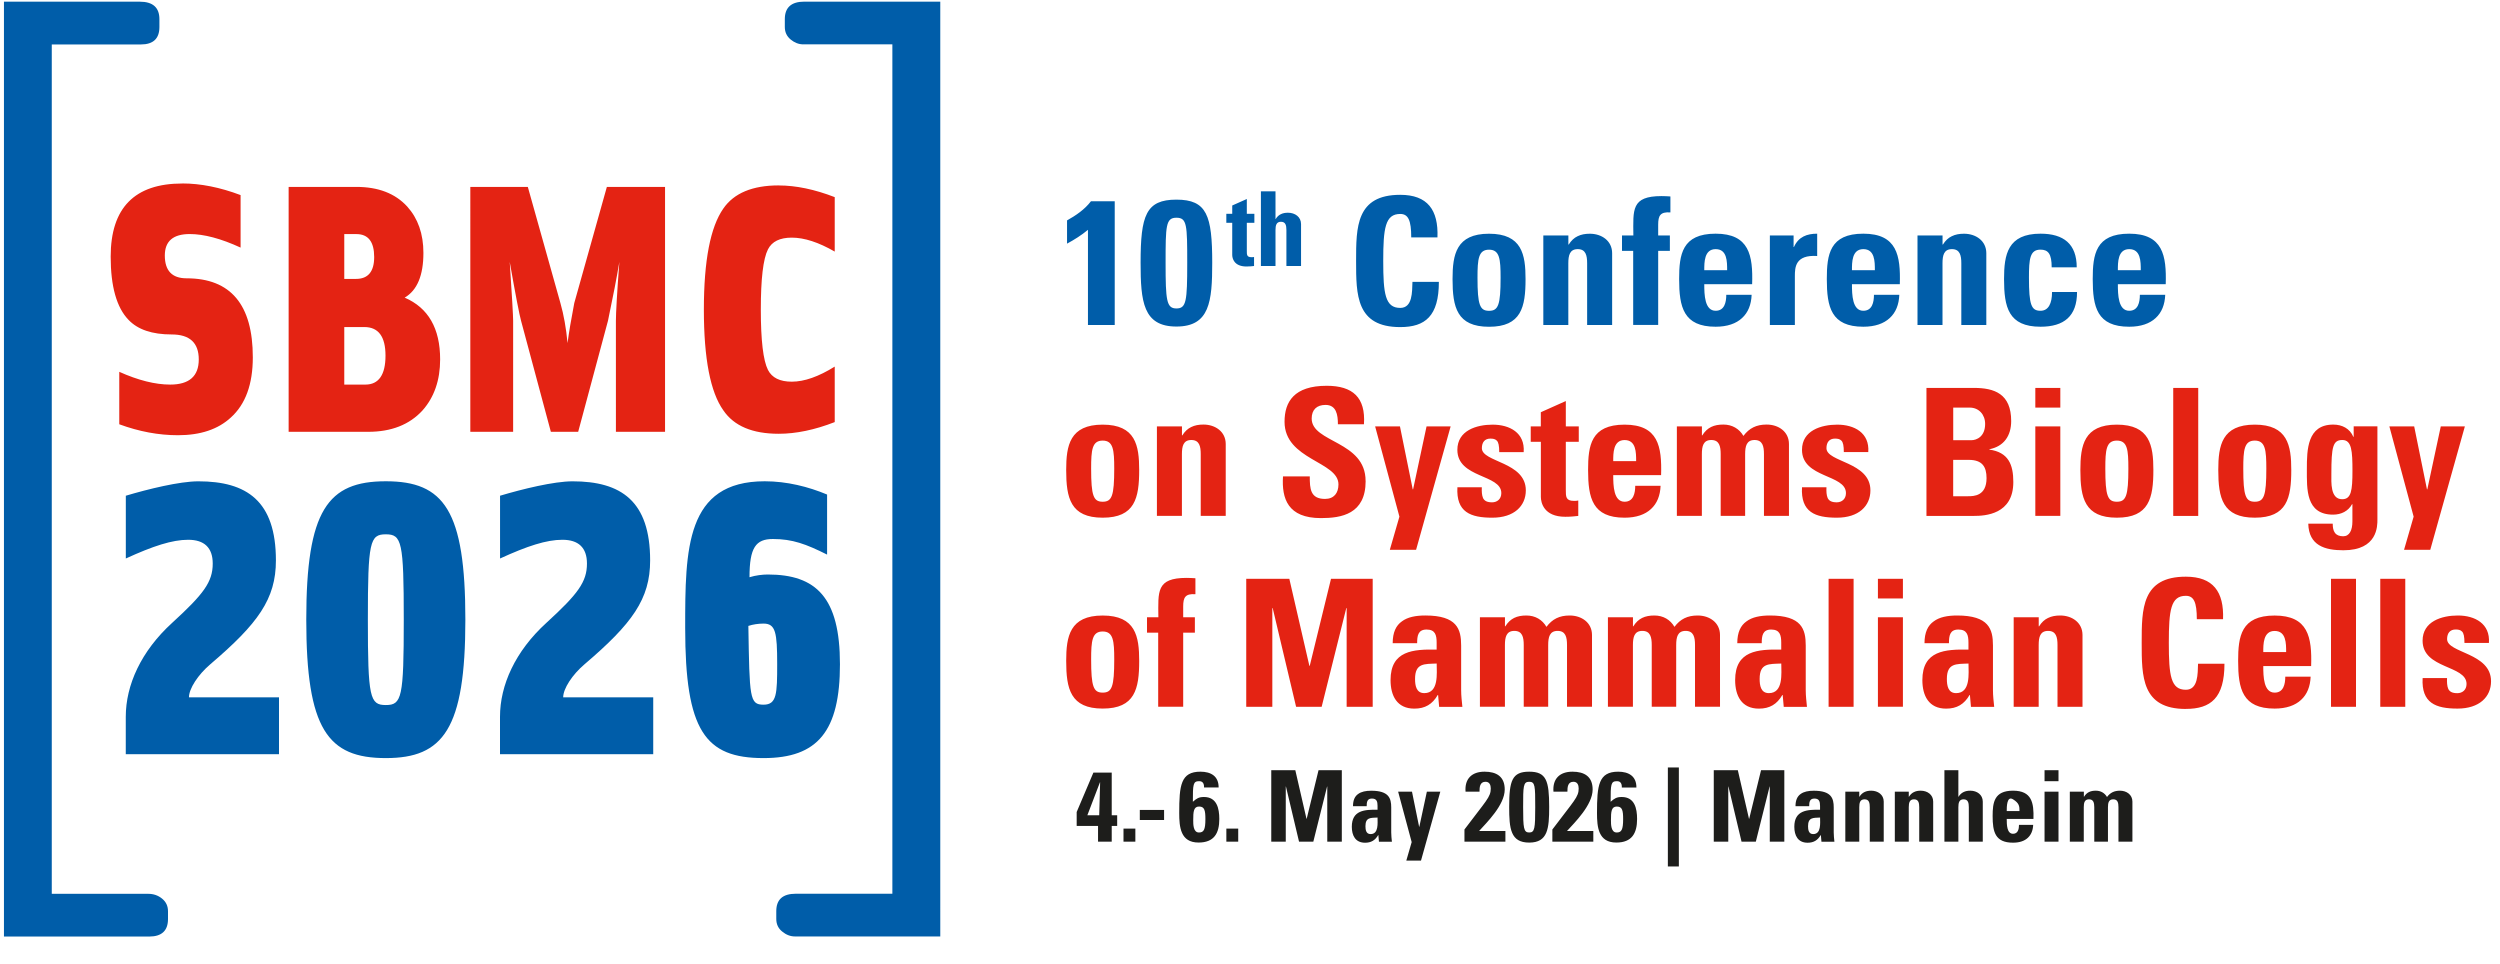
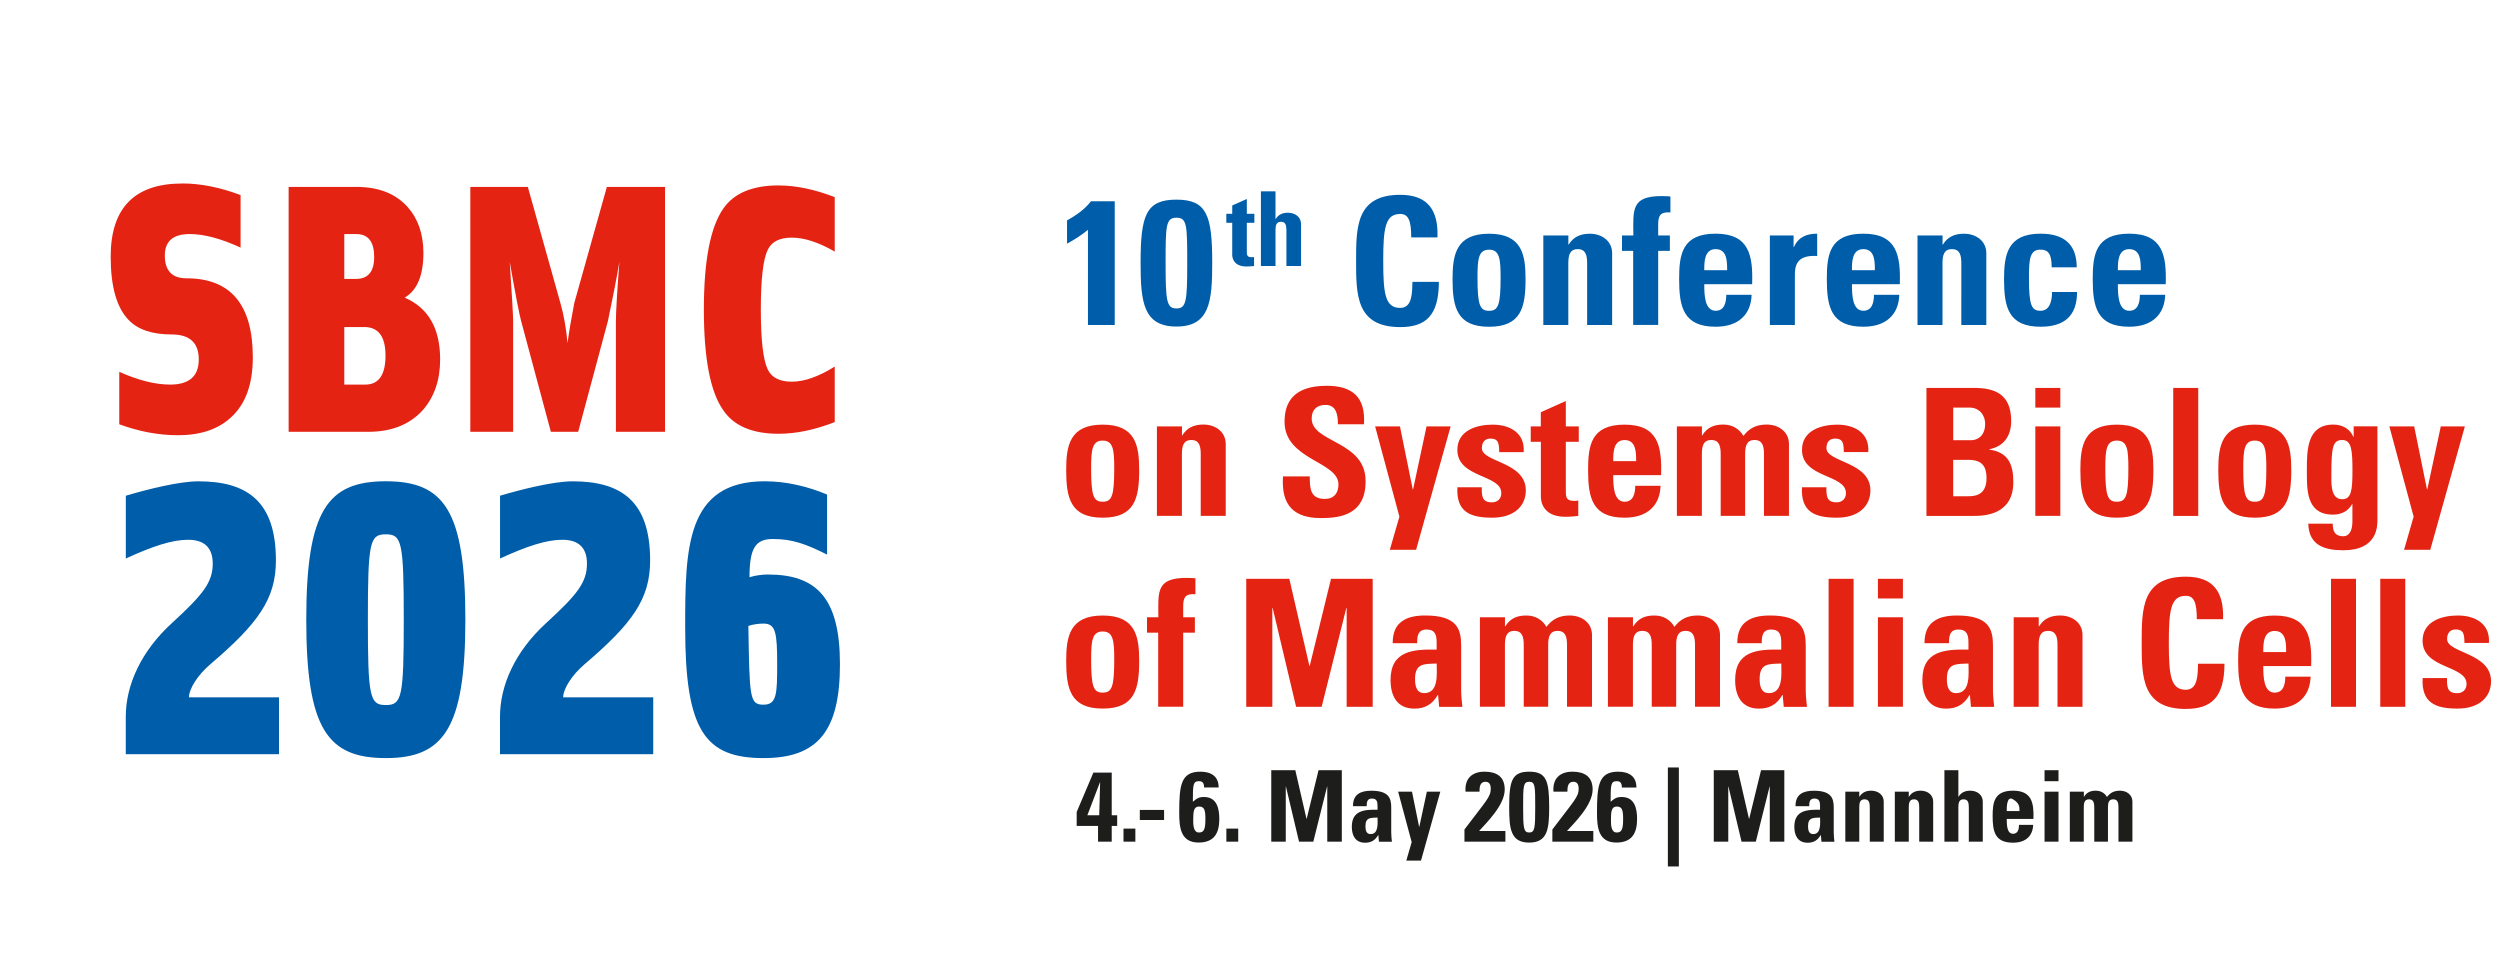
<svg xmlns="http://www.w3.org/2000/svg" viewBox="0 0 550 212">
  <style>
    .st0{fill:none}
    .st1{fill:#005DA9}
    .st2{fill:#1d1d1b}
    .st3{fill:#e42313}</style>
  <g transform="translate(-23.5,-20)">
    <path class="st3" d="M63.61 60.37c-10.5 0-15.76 5.36-15.76 16.09 0 6.56 1.31 11.21 3.93 13.91 2.03 2.14 5.19 3.21 9.48 3.21 3.99 0 5.97 1.84 5.97 5.51s-2.1 5.52-6.29 5.52c-3.29 0-7.03-.94-11.2-2.81v11.54c4.37 1.61 8.67 2.41 12.9 2.41 4.95 0 8.82-1.29 11.64-3.89 3.23-2.91 4.84-7.32 4.84-13.25 0-11.58-4.86-17.38-14.58-17.38-3.18 0-4.78-1.67-4.78-5.02 0-3.15 1.83-4.72 5.48-4.72 3.12 0 6.86.99 11.19 2.98V62.92c-4.53-1.71-8.81-2.56-12.82-2.56M101.9 61.12H87V115h17.49c5.09 0 9.07-1.56 11.94-4.68 2.6-2.92 3.9-6.68 3.9-11.25 0-6.83-2.61-11.35-7.8-13.59 2.75-1.61 4.12-4.89 4.12-9.84 0-4.17-1.19-7.58-3.58-10.22-2.65-2.88-6.37-4.3-11.16-4.3m-2.67 20.24V71.5h2.67c2.6 0 3.91 1.69 3.91 5.05 0 3.19-1.33 4.81-3.99 4.81h-2.6zm0 23.25V91.95h4.41c3.11 0 4.66 2.1 4.66 6.29s-1.47 6.37-4.43 6.37h-4.64zM169.81 61.12h-12.8l-7.17 25.55c-.68 3.53-1.18 6.48-1.48 8.81-.31-3.28-.83-6.22-1.57-8.81l-7.17-25.55h-12.65V115h9.42V90.56c0-1.13-.26-5.45-.75-12.94 1.29 7.33 2.13 11.65 2.49 12.94l6.56 24.44h6.01l6.56-24.44c1.09-5.19 1.93-9.52 2.5-12.94-.52 6.96-.76 11.29-.76 12.94V115h10.81V61.12zM194.82 60.79c-5.78 0-9.84 1.7-12.18 5.08-2.86 4.07-4.29 11.47-4.29 22.25s1.43 18.16 4.29 22.16c2.34 3.44 6.4 5.15 12.18 5.15 3.79 0 7.91-.85 12.32-2.57v-12.21c-3.54 2.21-6.69 3.32-9.45 3.32-2.61 0-4.36-.86-5.24-2.59-1.05-2.08-1.57-6.51-1.57-13.26s.51-11.16 1.57-13.26c.88-1.73 2.63-2.58 5.24-2.58 2.76 0 5.91 1.03 9.45 3.07V63.37c-4.41-1.71-8.53-2.57-12.32-2.57" />
-     <path class="st1" d="M54.26 20.36H24.37v205.68h31.96c2.75 0 4.13-1.29 4.13-3.85v-1.7c0-1.15-.42-2.07-1.3-2.79-.88-.72-1.9-1.06-3.05-1.06H34.89V29.78h19.6c2.73 0 4.08-1.29 4.08-3.84v-1.72c0-2.56-1.44-3.85-4.32-3.85M230.36 20.36h-29.89c-2.89 0-4.31 1.29-4.31 3.85v1.72c0 1.14.42 2.04 1.28 2.76.85.7 1.78 1.07 2.79 1.07h19.59v186.86h-21.23c-2.91 0-4.31 1.28-4.31 3.85v1.7c0 1.13.42 2.06 1.29 2.76.86.72 1.81 1.09 2.83 1.09h31.96V20.36z" />
    <path class="st1" d="M84.88 173.4v12.52H51.17v-8.23c0-6.95 3.34-14.41 10.21-20.67 6.95-6.35 8.92-9.01 8.92-13.04 0-3.52-1.89-5.23-5.4-5.23s-7.72 1.37-13.72 4.12v-13.81c4.89-1.46 11.84-3.17 15.95-3.17 10.64 0 17.07 4.29 17.07 17.41 0 8.49-3.95 13.9-14.41 22.82-2.74 2.32-4.72 5.4-4.72 7.29h19.81zM108.38 186.78c-12.78 0-17.5-6.35-17.5-30.45s4.72-30.45 17.5-30.45 17.5 6.35 17.5 30.45-4.89 30.45-17.5 30.45zm-3.95-30.45c0 17.15.43 18.78 3.95 18.78s3.95-1.63 3.95-18.78-.43-18.78-3.95-18.78-3.95 1.63-3.95 18.78zM167.21 173.4v12.52H133.5v-8.23c0-6.95 3.34-14.41 10.21-20.67 6.95-6.35 8.92-9.01 8.92-13.04 0-3.52-1.89-5.23-5.4-5.23s-7.72 1.37-13.72 4.12v-13.81c4.89-1.46 11.84-3.17 15.95-3.17 10.64 0 17.07 4.29 17.07 17.41 0 8.49-3.95 13.9-14.41 22.82-2.74 2.32-4.72 5.4-4.72 7.29h19.81zM208.29 166.11c0 14.75-4.89 20.67-16.81 20.67-12.87 0-17.24-6-17.24-28.65 0-17.33.09-32.25 17.5-32.25 4.89 0 9.61 1.2 13.72 2.92v13.21c-4.63-2.32-7.63-3.43-11.92-3.43-3.77 0-5.15 1.89-5.15 8.41 1.37-.43 2.92-.6 4.03-.6 10.64 0 15.87 5.06 15.87 19.73zm-13.81 0c0-6.95-.34-8.92-3-8.92-1.11 0-2.32.17-3.34.51.26 15.87.26 17.33 3.34 17.33 2.92 0 3-2.4 3-8.92z" />
    <path class="st2" d="M 487 205 z z z z z z z z z z z z z z z z z z z z z z z z z z z M 481.93 194.17 h -3.07 v 11 h 3.07 v -7.58 c 0 -0.98 0.17 -1.74 1.15 -1.74 s 1.16 0.76 1.16 1.74 v 7.58 h 3.01 v -7.58 c 0 -0.98 0.17 -1.74 1.16 -1.74 s 1.15 0.76 1.15 1.74 v 7.58 h 3.07 v -8.82 c 0 -1.52 -1.29 -2.4 -2.74 -2.4 c -1.26 0 -2.14 0.44 -2.85 1.39 c -0.5 -0.87 -1.37 -1.39 -2.46 -1.39 c -1.15 0 -1.98 0.35 -2.59 1.33 h -0.04 v -1.11 z m -8.63 -2.31 h 3.07 v -2.42 h -3.07 v 2.42 z m 3.07 2.31 h -3.07 v 11 h 3.07 v -11 z m -5.51 5.99 c 0.11 -3.53 -0.35 -6.21 -4.49 -6.21 s -4.49 2.57 -4.49 5.58 c 0 3.44 0.52 5.86 4.49 5.86 c 1.44 0 2.53 -0.39 3.25 -1.07 c 0.74 -0.68 1.13 -1.66 1.18 -2.85 h -3.12 c 0 0.91 -0.22 1.96 -1.31 1.96 c -1.35 0 -1.39 -1.96 -1.39 -3.27 h 5.88 z m -5.88 -1.72 c 0 -0.94 0.02 -3.44 1.39 -2.59 s 1.42 1.53 1.42 2.59 h -2.81 z m -5.27 6.73 v -8.82 c 0 -1.52 -1.29 -2.4 -2.74 -2.4 c -0.57 0 -1.07 0.09 -1.5 0.31 c -0.41 0.2 -0.78 0.52 -1.09 1.02 h -0.04 v -5.84 h -3.07 v 15.73 h 3.07 v -7.58 c 0 -0.98 0.17 -1.74 1.15 -1.74 s 1.15 0.76 1.15 1.74 v 7.58 h 3.07 z m -16.28 -11 h -3.07 v 11 h 3.07 v -7.58 c 0 -0.98 0.17 -1.74 1.15 -1.74 s 1.15 0.76 1.15 1.74 v 7.58 h 3.07 v -8.82 c 0 -1.52 -1.28 -2.4 -2.74 -2.4 c -0.57 0 -1.07 0.09 -1.5 0.31 c -0.41 0.2 -0.78 0.52 -1.09 1.02 h -0.04 v -1.11 z m -10.89 0 h -3.07 v 11 h 3.07 v -7.58 c 0 -0.98 0.17 -1.74 1.16 -1.74 s 1.15 0.76 1.15 1.74 v 7.58 h 3.07 v -8.82 c 0 -1.52 -1.29 -2.4 -2.75 -2.4 c -0.57 0 -1.07 0.09 -1.5 0.31 c -0.41 0.2 -0.78 0.52 -1.09 1.02 h -0.04 v -1.11 z m -5.62 3.47 c 0 -2 -0.5 -3.68 -4.4 -3.68 c -1.18 0 -2.18 0.2 -2.88 0.72 c -0.72 0.5 -1.13 1.35 -1.13 2.68 h 3.01 c 0 -0.87 0.09 -1.68 1.15 -1.68 s 1.24 0.67 1.24 1.61 v 0.85 c -2.85 -0.04 -5.66 0.11 -5.66 3.75 c 0 1.92 0.79 3.51 2.92 3.51 c 1.33 0 2.22 -0.54 2.88 -1.68 h 0.04 l 0.13 1.46 h 2.85 c -0.07 -0.68 -0.15 -1.37 -0.15 -2.05 v -5.49 z m -3 2.22 c 0 1.2 0.28 3.64 -1.52 3.64 c -1 0 -1.13 -0.96 -1.13 -1.74 c 0 -1.96 1.13 -1.83 2.66 -1.9 m -20.21 5.31 v -12.13 h 0.04 l 2.88 12.13 h 3.14 l 3.03 -12.13 h 0.04 v 12.13 h 3.2 v -15.73 h -5.12 l -2.61 10.7 h -0.04 l -2.46 -10.7 h -5.29 v 15.73 h 3.2 z m -13.29 5.45 h 2.42 v -21.78 h -2.42 v 21.78 z m -6.92 -17.36 c 0.02 -2.51 -1.7 -3.49 -4.01 -3.49 c -4.33 0 -4.66 3.03 -4.66 9.08 c 0 3.11 0.28 6.51 4.25 6.51 c 3.42 0 4.57 -2.03 4.57 -5.18 c 0 -2.33 -0.54 -4.84 -3.38 -4.84 c -1.13 0 -1.59 0.31 -2.44 1.05 c 0 -3.86 0.04 -4.53 1.39 -4.53 c 0.44 0 0.7 0.15 0.87 0.41 c 0.15 0.24 0.22 0.59 0.2 0.98 h 3.2 z m -4.34 9.89 c -1.26 0 -1.26 -1.79 -1.26 -2.68 c 0 -1.92 0.09 -3.03 1.29 -3.03 s 1.39 0.85 1.39 2.77 c 0 2.35 -0.37 2.94 -1.42 2.94 m -5.14 2.02 v -2.35 h -5.79 c 1.66 -1.83 5.64 -5.71 5.64 -9.13 c 0 -2.85 -1.81 -3.92 -4.44 -3.92 c -2.81 0 -4.4 1.57 -4.18 4.4 h 3.07 c 0 -0.98 0.07 -2.18 1.33 -2.18 c 0.87 0 1.15 0.72 1.15 1.48 c 0 1.9 -1 2.64 -5.79 9.02 v 2.68 h 9.02 z m -14.11 -13.18 c 1.31 0 1.33 0.89 1.33 5.58 s -0.11 5.58 -1.33 5.58 s -1.33 -0.98 -1.33 -5.58 s 0.02 -5.58 1.33 -5.58 m 0 -2.22 c -3.75 0 -4.4 1.94 -4.4 7.76 c 0 4.77 0.3 7.84 4.4 7.84 s 4.4 -3.07 4.4 -7.84 c 0 -5.82 -0.65 -7.76 -4.4 -7.76 m -5.23 15.4 v -2.35 h -5.79 c 1.65 -1.83 5.64 -5.71 5.64 -9.13 c 0 -2.85 -1.81 -3.92 -4.44 -3.92 c -2.81 0 -4.4 1.57 -4.18 4.4 h 3.07 c 0 -0.98 0.07 -2.18 1.33 -2.18 c 0.87 0 1.15 0.72 1.15 1.48 c 0 1.9 -1 2.64 -5.79 9.02 v 2.68 h 9.02 z m -21.79 4.16 h 3.22 l 4.25 -15.16 h -2.96 l -1.66 7.73 h -0.04 l -1.57 -7.73 h -3.05 l 2.98 11.09 l -1.18 4.07 z m -3.33 -11.69 c 0 -2 -0.5 -3.68 -4.4 -3.68 c -1.18 0 -2.18 0.2 -2.88 0.72 c -0.72 0.5 -1.13 1.35 -1.13 2.68 h 3.01 c 0 -0.87 0.09 -1.68 1.15 -1.68 s 1.24 0.67 1.24 1.61 v 0.85 c -2.85 -0.04 -5.66 0.11 -5.66 3.75 c 0 1.92 0.78 3.51 2.92 3.51 c 1.33 0 2.22 -0.54 2.88 -1.68 h 0.04 l 0.13 1.46 h 2.85 c -0.07 -0.68 -0.15 -1.37 -0.15 -2.05 v -5.49 z m -3.01 2.22 c 0 1.2 0.28 3.64 -1.53 3.64 c -1 0 -1.13 -0.96 -1.13 -1.74 c 0 -1.96 1.13 -1.83 2.66 -1.9 m -20.19 5.31 v -12.13 h 0.04 l 2.88 12.13 h 3.14 l 3.03 -12.13 h 0.04 v 12.13 h 3.2 v -15.73 h -5.12 l -2.61 10.7 h -0.04 l -2.46 -10.7 h -5.29 v 15.73 h 3.2 z m -13.07 0 h 2.61 v -2.88 h -2.61 v 2.88 z m -1.7 -11.91 c 0.02 -2.51 -1.7 -3.49 -4.01 -3.49 c -4.33 0 -4.66 3.03 -4.66 9.08 c 0 3.11 0.28 6.51 4.25 6.51 c 3.42 0 4.57 -2.03 4.57 -5.18 c 0 -2.33 -0.54 -4.84 -3.38 -4.84 c -1.13 0 -1.59 0.31 -2.44 1.05 c 0 -3.86 0.04 -4.53 1.39 -4.53 c 0.44 0 0.7 0.15 0.87 0.41 c 0.15 0.24 0.22 0.59 0.2 0.98 h 3.2 z m -4.33 9.89 c -1.26 0 -1.26 -1.79 -1.26 -2.68 c 0 -1.92 0.09 -3.03 1.29 -3.03 s 1.39 0.85 1.39 2.77 c 0 2.35 -0.37 2.94 -1.42 2.94 m -13.01 -2.75 h 5.34 v -2.22 h -5.34 v 2.22 z m -3.59 4.77 h 2.61 v -2.88 h -2.61 v 2.88 z m -7.95 -5.81 l 2.77 -7.25 h 0.04 l -0.2 7.25 h -2.61 z m -2.36 2.35 h 4.71 v 3.46 h 3.01 v -3.46 h 1.2 v -2.35 h -1.2 v -9.39 h -4.03 s -0.02 0.07 -3.68 8.67 v 3.07z" />
    <path class="st3" d="M556.48 169.18c-.31 5.5 2.89 6.71 7.68 6.71s7.37-2.57 7.37-6.01c0-6.32-9.67-6.16-9.67-9.28 0-1.33.66-2.11 1.87-2.11.59 0 1.05.08 1.4.43.39.35.55 1.17.55 2.53h5.38c.31-4.25-3.08-6.04-6.83-6.04-3.55 0-7.76 1.29-7.76 5.54 0 6.28 9.67 5.34 9.67 9.52 0 1.33-.94 2.03-2.03 2.03s-1.68-.31-1.99-.94c-.27-.62-.31-1.48-.27-2.38h-5.38zm-9.32 6.32h5.5v-28.16h-5.5v28.16zm-10.84 0h5.5v-28.16h-5.5v28.16zm-4.37-8.97c.2-6.32-.62-11.11-8.03-11.11s-8.03 4.6-8.03 9.98c0 6.16.94 10.49 8.03 10.49 2.57 0 4.52-.7 5.81-1.91 1.33-1.21 2.03-2.96 2.11-5.11h-5.58c0 1.64-.39 3.51-2.34 3.51-2.42 0-2.5-3.51-2.5-5.85h10.53zm-10.53-3.08c0-1.68-.04-4.64 2.5-4.64s2.53 2.73 2.53 4.64h-5.03zm-17.04 12.51c5.5 0 8.5-2.42 8.5-9.94h-5.81c-.08 2.22.04 5.73-2.69 5.73-3.32 0-3.74-3.12-3.74-10.33s.43-10.34 3.74-10.34c1.76 0 2.42 1.4 2.42 5.15h5.77c.23-6.04-2.18-9.36-8.19-9.36-9.71 0-9.71 7.1-9.71 14.55s0 14.55 9.71 14.55m-32.37-20.17h-5.5v19.69h5.5v-13.57c0-1.75.31-3.12 2.07-3.12s2.07 1.37 2.07 3.12v13.57h5.5V159.7c0-2.73-2.3-4.29-4.91-4.29-1.01 0-1.91.16-2.69.55-.74.35-1.4.94-1.95 1.83h-.08v-1.99zm-10.06 6.2c0-3.59-.9-6.59-7.88-6.59-2.11 0-3.9.35-5.15 1.29-1.29.9-2.03 2.42-2.03 4.8h5.38c0-1.56.16-3 2.07-3s2.22 1.21 2.22 2.89v1.52c-5.11-.08-10.14.19-10.14 6.71 0 3.43 1.4 6.28 5.23 6.28 2.38 0 3.98-.97 5.15-3h.08l.23 2.61h5.11c-.12-1.21-.27-2.46-.27-3.67v-9.83zm-5.38 3.98c0 2.15.51 6.51-2.73 6.51-1.79 0-2.03-1.72-2.03-3.12 0-3.51 2.03-3.28 4.76-3.39m-19.93-14.31h5.5v-4.33h-5.5v4.33zm5.5 4.13h-5.5v19.69h5.5V155.8zm-16.35 19.7h5.5v-28.16h-5.5v28.16zm-5.03-13.5c0-3.59-.9-6.59-7.88-6.59-2.11 0-3.9.35-5.15 1.29-1.29.9-2.03 2.42-2.03 4.8h5.38c0-1.56.16-3 2.07-3s2.22 1.21 2.22 2.89v1.52c-5.11-.08-10.14.19-10.14 6.71 0 3.43 1.4 6.28 5.23 6.28 2.38 0 3.98-.97 5.15-3h.08l.23 2.61h5.11c-.12-1.21-.27-2.46-.27-3.67v-9.83zm-5.38 3.98c0 2.15.51 6.51-2.73 6.51-1.79 0-2.03-1.72-2.03-3.12 0-3.51 2.03-3.28 4.76-3.39m-32.64-10.18h-5.5v19.69h5.5v-13.57c0-1.75.31-3.12 2.07-3.12s2.07 1.37 2.07 3.12v13.57h5.38v-13.57c0-1.75.31-3.12 2.07-3.12s2.07 1.37 2.07 3.12v13.57h5.5V159.7c0-2.73-2.3-4.29-4.91-4.29-2.26 0-3.82.78-5.11 2.5-.9-1.56-2.46-2.5-4.41-2.5-2.07 0-3.55.62-4.64 2.38h-.08v-1.99zm-28.16 0h-5.5v19.69h5.5v-13.57c0-1.75.31-3.12 2.07-3.12s2.07 1.37 2.07 3.12v13.57h5.38v-13.57c0-1.75.31-3.12 2.07-3.12s2.07 1.37 2.07 3.12v13.57h5.5V159.7c0-2.73-2.3-4.29-4.91-4.29-2.26 0-3.82.78-5.11 2.5-.9-1.56-2.46-2.5-4.41-2.5-2.07 0-3.55.62-4.64 2.38h-.08v-1.99zm-9.63 6.2c0-3.59-.9-6.59-7.88-6.59-2.11 0-3.9.35-5.15 1.29-1.29.9-2.03 2.42-2.03 4.8h5.38c0-1.56.16-3 2.07-3s2.22 1.21 2.22 2.89v1.52c-5.11-.08-10.14.19-10.14 6.71 0 3.43 1.4 6.28 5.23 6.28 2.38 0 3.98-.97 5.15-3h.08l.23 2.61h5.11c-.12-1.21-.27-2.46-.27-3.67v-9.83zm-5.38 3.98c0 2.15.51 6.51-2.73 6.51-1.79 0-2.03-1.72-2.03-3.12 0-3.51 2.03-3.28 4.76-3.39m-36.16 9.52v-21.72h.08l5.15 21.72h5.62l5.42-21.72h.08v21.72h5.73v-28.16h-9.17l-4.68 19.15h-.08l-4.41-19.15h-9.48v28.16h5.73zm-16.92-28.28c-.66-.04-1.29-.08-1.95-.08-6.71 0-6.24 3-6.2 8.66h-2.5v3.39h2.46v16.3h5.5v-16.3h2.57v-3.39h-2.57v-2.38c0-1.99.47-2.85 2.69-2.69v-3.51zm-20.4 28.67c7.1 0 8.03-4.33 8.03-10.49 0-5.38-.78-9.98-8.03-9.98s-8.03 4.6-8.03 9.98c0 6.16.94 10.49 8.03 10.49m0-3.51c-2.03 0-2.54-1.29-2.54-7.29 0-4.09.2-6.16 2.54-6.16s2.54 2.07 2.54 6.16c0 6.01-.51 7.29-2.54 7.29M552.39 140.95h5.77l7.61-27.14h-5.3l-2.96 13.84h-.08l-2.81-13.84h-5.46l5.34 19.85-2.11 7.29zm-11.08-27.15v2.3h-.08c-.78-1.83-2.46-2.69-4.41-2.69-5.73 0-5.81 5.5-5.81 9.83s-.27 9.98 5.77 9.98c1.79 0 3.35-.78 4.17-2.3h.08v3.78c0 1.99-.66 3.28-2.03 3.28-.86 0-1.48-.27-1.83-.78-.35-.47-.47-1.17-.47-1.99h-5.38c.12 4.8 3.63 5.85 7.72 5.85 7.57 0 7.49-5.38 7.49-6.75V113.8h-5.23zm-4.91 10.45c0-6.01.35-7.45 2.42-7.45s2.22 2.46 2.22 6.79-.27 6.24-2.26 6.24c-2.65 0-2.38-3.74-2.38-5.58m-16.85 9.64c7.1 0 8.03-4.33 8.03-10.49 0-5.38-.78-9.98-8.03-9.98s-8.03 4.6-8.03 9.98c0 6.16.94 10.49 8.03 10.49m0-3.51c-2.03 0-2.53-1.29-2.53-7.29 0-4.1.2-6.16 2.53-6.16s2.54 2.07 2.54 6.16c0 6.01-.51 7.29-2.54 7.29m-17.94 3.12h5.5v-28.16h-5.5v28.16zm-12.4.39c7.1 0 8.03-4.33 8.03-10.49 0-5.38-.78-9.98-8.03-9.98s-8.03 4.6-8.03 9.98c0 6.16.94 10.49 8.03 10.49m0-3.51c-2.03 0-2.54-1.29-2.54-7.29 0-4.1.19-6.16 2.54-6.16s2.53 2.07 2.53 6.16c0 6.01-.51 7.29-2.53 7.29m-17.94-20.71h5.5v-4.33h-5.5v4.33zm5.5 4.13h-5.5v19.69h5.5V113.8zm-19.04 19.7c2.5 0 8.7-.31 8.7-7.45 0-3.86-1.09-6.55-5.27-7.14v-.08c3.2-.62 4.8-2.96 4.8-6.2 0-6.01-3.7-7.29-8.19-7.29h-10.45v28.16h10.41zm-4.52-23.83h3.63c1.99 0 3.39 1.52 3.39 3.59 0 2.73-1.79 3.59-3.08 3.59h-3.94v-7.18zm0 11.5h3.43c2.96 0 3.9 1.52 3.9 4.02 0 3.94-2.81 3.98-4.06 3.98h-3.28v-8zm-33.27 6.01c-.31 5.5 2.89 6.71 7.68 6.71s7.37-2.57 7.37-6.01c0-6.32-9.67-6.16-9.67-9.28 0-1.33.66-2.11 1.87-2.11.58 0 1.05.08 1.4.43.39.35.55 1.17.55 2.54h5.38c.31-4.25-3.08-6.04-6.82-6.04-3.55 0-7.76 1.29-7.76 5.54 0 6.28 9.67 5.34 9.67 9.52 0 1.33-.94 2.03-2.03 2.03s-1.68-.31-1.99-.94c-.27-.62-.31-1.48-.27-2.38h-5.38zm-22.03-13.38h-5.5v19.69h5.5v-13.57c0-1.76.31-3.12 2.07-3.12s2.07 1.36 2.07 3.12v13.57h5.38v-13.57c0-1.76.31-3.12 2.07-3.12s2.07 1.36 2.07 3.12v13.57h5.5v-15.8c0-2.73-2.3-4.29-4.91-4.29-2.26 0-3.82.78-5.11 2.5-.9-1.56-2.46-2.5-4.41-2.5-2.07 0-3.55.62-4.64 2.38h-.08v-1.99zm-8.97 10.73c.19-6.32-.62-11.11-8.03-11.11s-8.03 4.6-8.03 9.98c0 6.16.94 10.49 8.03 10.49 2.57 0 4.52-.7 5.81-1.91 1.33-1.21 2.03-2.96 2.11-5.11h-5.58c0 1.64-.39 3.51-2.34 3.51-2.42 0-2.5-3.51-2.5-5.85h10.53zm-10.53-3.08c0-1.68-.04-4.64 2.5-4.64s2.54 2.73 2.54 4.64h-5.03zm-18.14-4.26h2.22v12.13c0 1.21.62 4.37 5.38 4.37 1.33 0 2.11-.12 2.85-.19v-3.39c-.27.08-.62.08-.98.08-1.79 0-1.76-.97-1.76-2.46V117.2h2.85v-3.39h-2.85v-5.58l-5.5 2.46v3.12h-2.22v3.39zm-16.14 9.99c-.31 5.5 2.89 6.71 7.68 6.71s7.37-2.57 7.37-6.01c0-6.32-9.67-6.16-9.67-9.28 0-1.33.66-2.11 1.87-2.11.58 0 1.05.08 1.4.43.39.35.55 1.17.55 2.54h5.38c.31-4.25-3.08-6.04-6.83-6.04-3.55 0-7.76 1.29-7.76 5.54 0 6.28 9.67 5.34 9.67 9.52 0 1.33-.94 2.03-2.03 2.03s-1.68-.31-1.99-.94c-.27-.62-.31-1.48-.27-2.38h-5.38zm-14.86 13.77h5.77l7.6-27.14h-5.3l-2.96 13.84h-.08l-2.81-13.84h-5.46l5.34 19.85-2.11 7.29zm-5.34-15.14c0-8.85-11.86-8.38-11.86-13.73 0-1.95 1.13-3 3.04-3 2.38 0 2.73 2.14 2.73 4.25h5.73c.39-5.89-2.46-8.46-8.19-8.46-7.18 0-9.28 3.51-9.28 7.92 0 8.39 11.86 8.7 11.86 13.77 0 1.91-.98 3.2-2.96 3.2-3.24 0-3.35-2.26-3.35-4.95h-5.89c-.31 4.88 1.05 9.17 8.35 9.17 4.48 0 9.83-.86 9.83-8.15m-40.42-12.03h-5.5v19.69h5.5v-13.57c0-1.76.31-3.12 2.07-3.12s2.07 1.36 2.07 3.12v13.57h5.5v-15.8c0-2.73-2.3-4.29-4.91-4.29-1.01 0-1.91.16-2.69.55-.74.35-1.4.94-1.95 1.83h-.08v-1.99zm-17.43 20.09c7.1 0 8.03-4.33 8.03-10.49 0-5.38-.78-9.98-8.03-9.98s-8.03 4.6-8.03 9.98c0 6.16.94 10.49 8.03 10.49m0-3.51c-2.03 0-2.54-1.29-2.54-7.29 0-4.1.2-6.16 2.54-6.16s2.54 2.07 2.54 6.16c0 6.01-.51 7.29-2.54 7.29" />
    <path class="st1" d="M499.96 82.53c.19-6.32-.62-11.12-8.03-11.12s-8.03 4.6-8.03 9.98c0 6.16.94 10.49 8.03 10.49 2.57 0 4.52-.7 5.81-1.91 1.33-1.21 2.03-2.96 2.11-5.11h-5.58c0 1.64-.39 3.51-2.34 3.51-2.42 0-2.5-3.51-2.5-5.85h10.53zm-10.53-3.08c0-1.68-.04-4.64 2.5-4.64s2.54 2.73 2.54 4.64h-5.03zm-9.05-.63c0-5.15-2.89-7.41-7.96-7.41-7.25 0-8.03 4.6-8.03 9.98 0 6.16.94 10.49 8.03 10.49 5.15 0 8.03-2.3 8.03-7.64h-5.5c0 2.57-.82 4.13-2.54 4.13-2.03 0-2.54-1.29-2.54-7.29 0-4.1.2-6.16 2.54-6.16 1.72 0 2.46.97 2.46 3.9h5.5zm-29.53-7.02h-5.5v19.7h5.5V77.93c0-1.75.31-3.12 2.07-3.12s2.07 1.37 2.07 3.12V91.5h5.5V75.71c0-2.73-2.3-4.29-4.91-4.29-1.01 0-1.91.16-2.69.55-.74.35-1.4.94-1.95 1.83h-.08v-1.99zm-9.39 10.73c.19-6.32-.62-11.12-8.03-11.12s-8.03 4.6-8.03 9.98c0 6.16.94 10.49 8.03 10.49 2.57 0 4.52-.7 5.81-1.91 1.33-1.21 2.03-2.96 2.11-5.11h-5.58c0 1.64-.39 3.51-2.34 3.51-2.42 0-2.5-3.51-2.5-5.85h10.53zm-10.53-3.08c0-1.68-.04-4.64 2.5-4.64s2.54 2.73 2.54 4.64h-5.03zm-18.06-7.65v19.7h5.5V80.77c0-1.95.08-4.76 4.91-4.45v-4.91c-2.22 0-4.1.66-5.11 2.93h-.08V71.8h-5.23zm-3.9 10.73c.2-6.32-.62-11.12-8.03-11.12s-8.03 4.6-8.03 9.98c0 6.16.94 10.49 8.03 10.49 2.57 0 4.52-.7 5.81-1.91 1.33-1.21 2.03-2.96 2.11-5.11h-5.58c0 1.64-.39 3.51-2.34 3.51-2.42 0-2.5-3.51-2.5-5.85h10.53zm-10.53-3.08c0-1.68-.04-4.64 2.5-4.64s2.53 2.73 2.53 4.64h-5.03zm-7.45-16.23c-.66-.04-1.29-.08-1.95-.08-6.71 0-6.24 3-6.2 8.66h-2.5v3.39h2.46v16.3h5.5v-16.3h2.57V71.8h-2.57v-2.38c0-1.99.47-2.85 2.69-2.69v-3.51zm-22.46 8.58h-5.5v19.7h5.5V77.93c0-1.75.31-3.12 2.07-3.12s2.07 1.37 2.07 3.12V91.5h5.5V75.71c0-2.73-2.3-4.29-4.91-4.29-1.01 0-1.91.16-2.69.55-.74.35-1.4.94-1.95 1.83h-.08v-1.99zm-17.44 20.09c7.1 0 8.03-4.33 8.03-10.49 0-5.38-.78-9.98-8.03-9.98s-8.03 4.6-8.03 9.98c0 6.16.94 10.49 8.03 10.49m0-3.51c-2.03 0-2.54-1.29-2.54-7.29 0-4.1.2-6.16 2.54-6.16s2.54 2.07 2.54 6.16c0 6.01-.51 7.29-2.54 7.29m-19.54 3.58c5.5 0 8.5-2.42 8.5-9.95h-5.81c-.08 2.22.04 5.73-2.69 5.73-3.32 0-3.74-3.12-3.74-10.33s.43-10.34 3.74-10.34c1.76 0 2.42 1.4 2.42 5.15h5.77c.23-6.04-2.18-9.36-8.19-9.36-9.71 0-9.71 7.1-9.71 14.55s0 14.55 9.71 14.55m-21.82-13.45V69.3c0-1.59-1.34-2.5-2.87-2.5-.59 0-1.11.09-1.57.32-.43.2-.82.54-1.14 1.07h-.04V62.1h-3.21v16.42h3.21v-7.91c0-1.02.18-1.82 1.2-1.82s1.2.79 1.2 1.82v7.91h3.21zm-16.44-9.5h1.3v7.07c0 .71.36 2.55 3.14 2.55.77 0 1.23-.07 1.66-.11v-1.98c-.16.04-.36.04-.57.04-1.05 0-1.02-.57-1.02-1.43v-6.14h1.66v-1.98h-1.66v-3.25l-3.21 1.43v1.82h-1.3v1.98zm-10.98-1.11c2.34 0 2.38 1.6 2.38 9.98s-.2 9.98-2.38 9.98-2.38-1.76-2.38-9.98.04-9.98 2.38-9.98m0-3.98c-6.71 0-7.88 3.47-7.88 13.88 0 8.54.55 14.04 7.88 14.04s7.88-5.5 7.88-14.04c0-10.41-1.17-13.88-7.88-13.88m-24.06 9.68c1.6-.86 3.2-1.87 4.6-3.04V91.5h5.89V64.28h-5.23c-1.4 1.83-3.32 3.12-5.26 4.21v5.11z" />
  </g>
</svg>